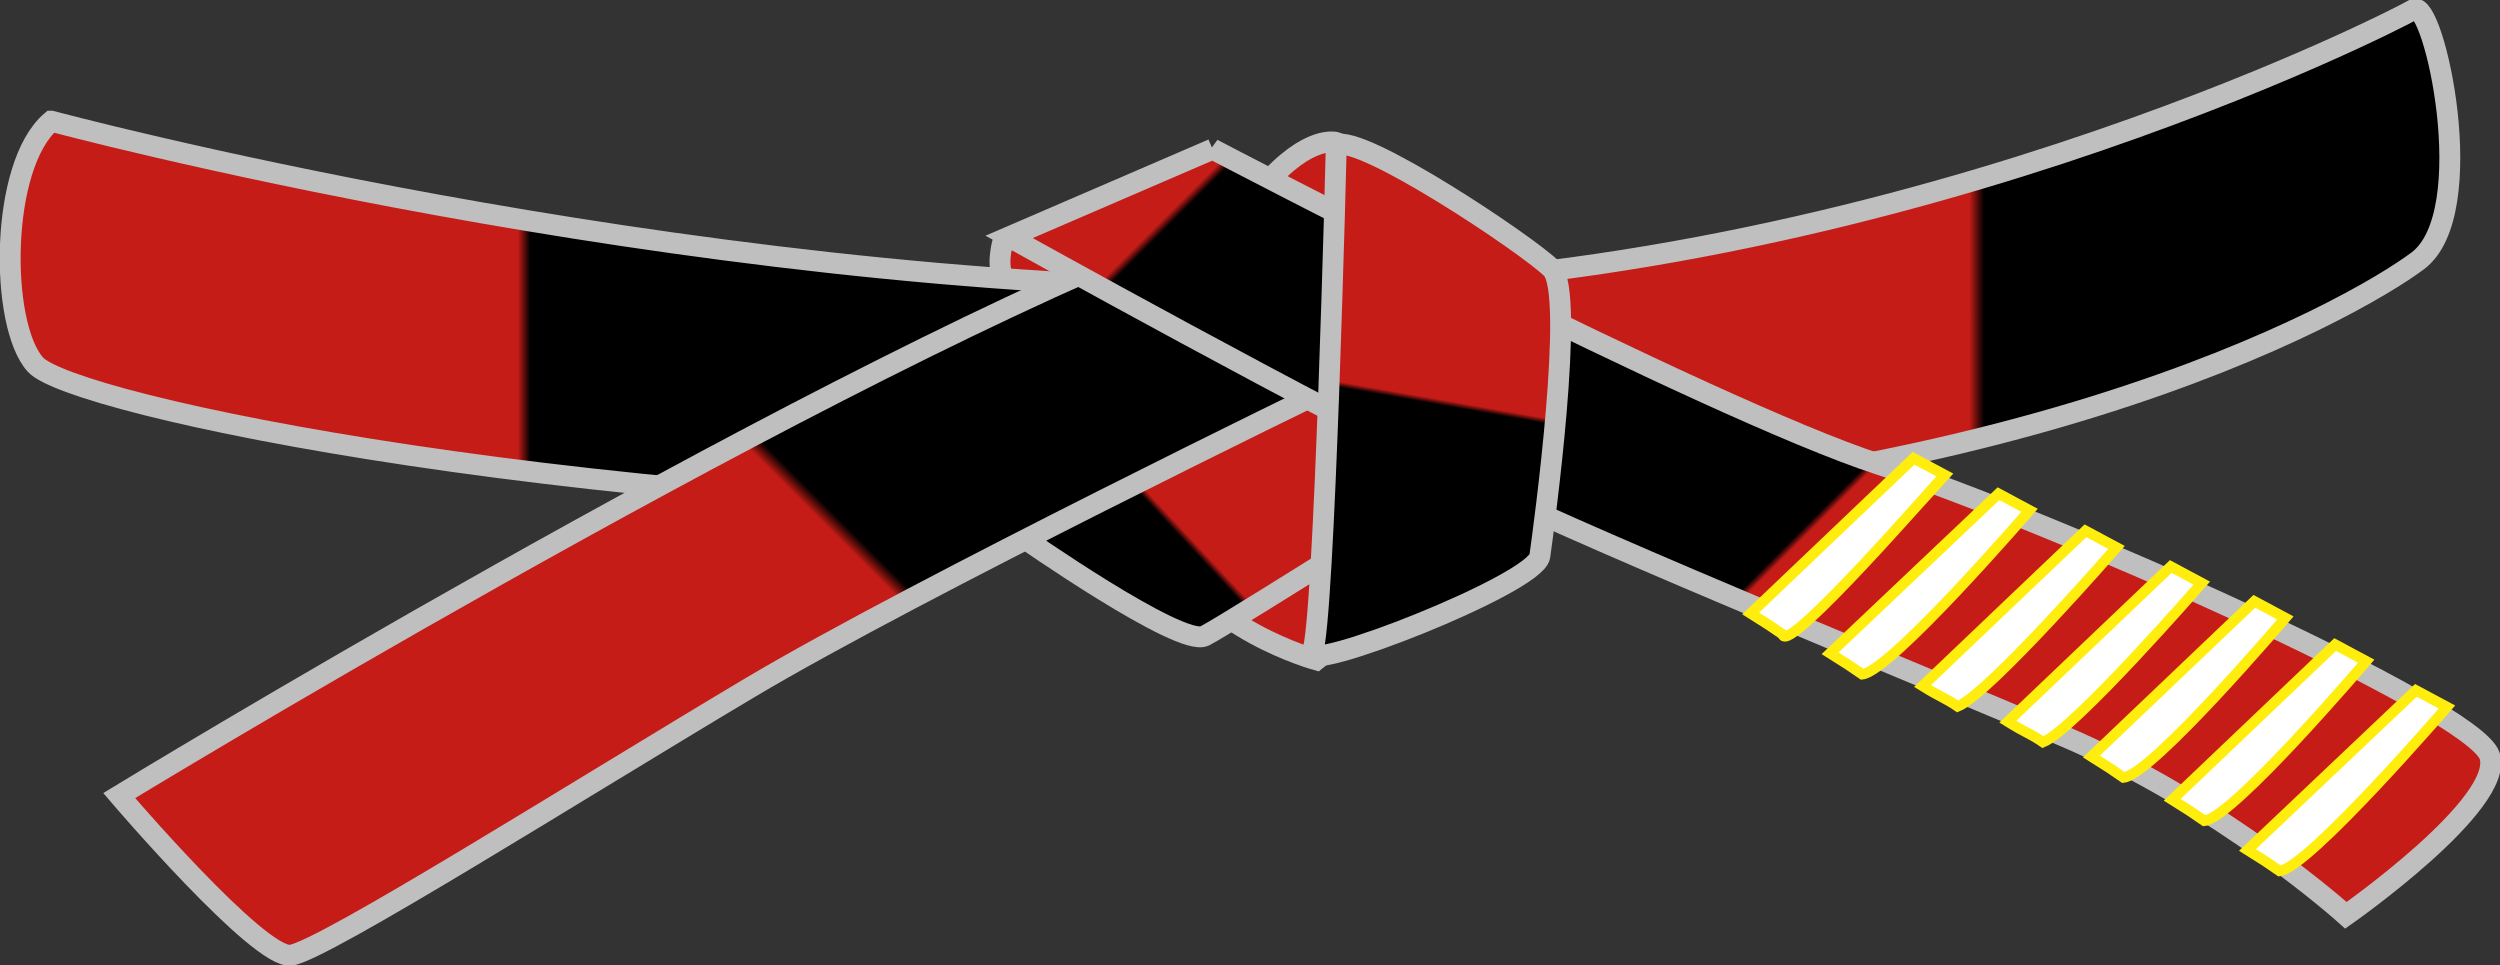
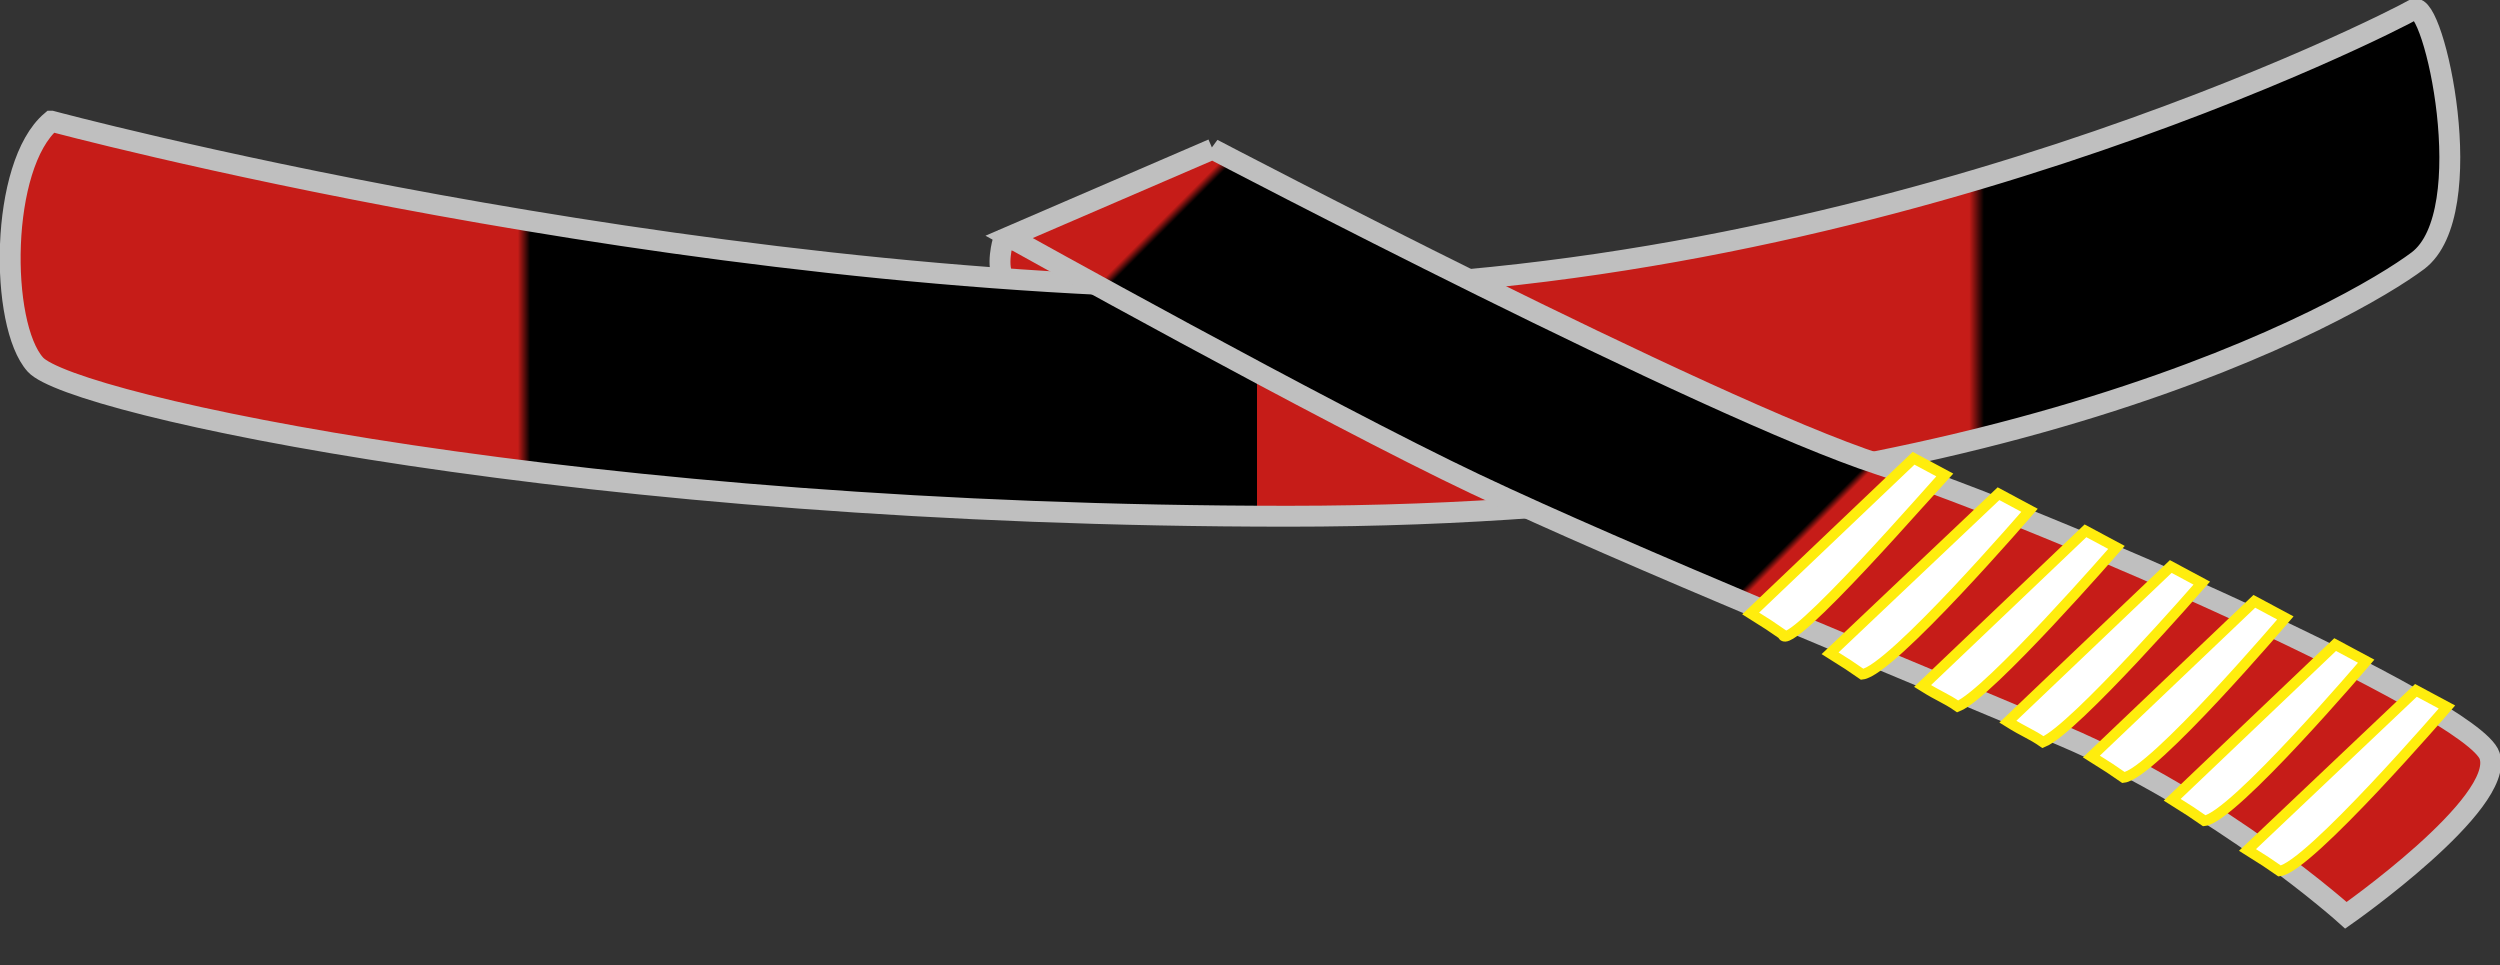
<svg xmlns="http://www.w3.org/2000/svg" width="478.619" height="184.762" overflow="visible">
  <rect width="100%" height="100%" fill="#333333" stroke="none" />
  <switch>
    <g>
      <path fill="#C61C18" stroke="#BFBFBF" stroke-width="4" d="M192.044 46.054s-1.475 4.952.21 7.375c1.686 2.423 24.86 1.791 24.86 1.791L205.845 45l-13.801 1.054z" />
      <linearGradient id="a" x1="2" x2="469.011" y1="50.32" y2="50.32" gradientUnits="userSpaceOnUse">
        <stop offset=".208" stop-color="#C61C18" />
        <stop offset=".213" stop-color="#000000" />
        <stop offset=".511" stop-color="#000000" />
        <stop offset=".511" stop-color="#C61C18" />
        <stop offset=".803" stop-color="#C61C18" />
        <stop offset=".809" stop-color="#000000" />
      </linearGradient>
      <path fill="url(#a)" stroke="#BFBFBF" stroke-width="4" d="M9.831 23.198S129.012 55.285 243.61 55.285 458.289 4.098 462.11 1.806c3.819-2.292 12.987 38.963.765 48.131-12.225 9.168-80.983 48.896-216.208 48.896-135.226 0-233.015-21.392-239.892-29.032-6.876-7.64-6.876-38.199 3.056-46.603z" />
-       <path fill="#C61C18" stroke="#BFBFBF" stroke-width="4" d="M252.014 126.336s-22.156-6.112-28.268-21.392c-6.111-15.279 58.827-29.795 58.827-29.795l-6.112 31.324-24.447 19.863z" />
      <linearGradient id="b" x1="209.179" x2="268.206" y1="117.344" y2="62.3" gradientUnits="userSpaceOnUse">
        <stop offset=".275" stop-color="#000000" />
        <stop offset=".291" stop-color="#C61C18" />
      </linearGradient>
-       <path fill="url(#b)" stroke="#BFBFBF" stroke-width="4" d="M195.479 102.652s30.56 21.392 35.143 19.1c4.584-2.292 58.827-36.671 58.827-36.671L243.61 51.465l-50.423 38.2 2.292 12.987z" />
      <linearGradient id="c" x1="60.493" x2="238.857" y1="191.419" y2="13.054" gradientUnits="userSpaceOnUse">
        <stop offset=".528" stop-color="#C61C18" />
        <stop offset=".539" stop-color="#000000" />
      </linearGradient>
-       <path fill="url(#c)" stroke="#BFBFBF" stroke-width="4" d="M22.818 152.312S148.111 75.914 223.746 45.354c75.635-30.56 30.56 29.031 30.56 29.031s-78.69 38.199-110.778 57.299-81.746 50.424-87.858 51.188c-6.112.763-32.852-30.56-32.852-30.56z" />
-       <path fill="#C61C18" stroke="#BFBFBF" stroke-width="4" d="M255.967 27.303s-5.29-1.851-14.146 8.46c-8.857 10.312 15.07 8.197 15.07 8.197l-.924-16.657z" />
      <linearGradient id="d" x1="239.358" x2="433.907" y1="-.817" y2="193.731" gradientUnits="userSpaceOnUse">
        <stop offset=".067" stop-color="#C61C18" />
        <stop offset=".073" stop-color="#000000" />
        <stop offset=".534" stop-color="#000000" />
        <stop offset=".539" stop-color="#C61C18" />
      </linearGradient>
      <path fill="url(#d)" stroke="#BFBFBF" stroke-width="4" d="M232.15 28.546s94.734 49.659 127.586 60.355c32.851 10.696 113.832 46.603 116.889 55.771s-27.503 30.559-27.503 30.559-23.685-21.391-54.243-34.379c-30.56-12.987-83.274-34.379-112.306-48.131-29.031-13.751-89.387-47.367-89.387-47.367l38.964-16.808z" />
      <linearGradient id="e" x1="264.634" x2="281.515" y1="127.707" y2="31.97" gradientUnits="userSpaceOnUse">
        <stop offset=".528" stop-color="#000000" />
        <stop offset=".539" stop-color="#C61C18" />
      </linearGradient>
-       <path fill="url(#e)" stroke="#BFBFBF" stroke-width="4" d="M255.834 27.782s-2.292 92.442-4.584 97.026c-2.293 4.584 42.783-12.987 43.546-18.335.765-5.349 6.877-50.423 2.293-55.007s-36.672-25.976-41.255-23.684z" />
      <path id="_x0031_st_Dan" fill="#ffffff" stroke="#ffed0d" stroke-width="2" d="m 462.522,132.172 5.941,3.183 c 0,0 -26.515,30.76 -32.031,31.396 -2.336,-1.618 -2.759,-1.91 -6.153,-4.032 z" />
      <path id="_x0032_nd_Dan" fill="#ffffff" stroke="#ffed0d" stroke-width="2" d="m 447.058,123.404 5.941,3.183 c 0,0 -25.464,29.92 -30.98,30.557 -2.336,-1.618 -2.759,-1.91 -6.153,-4.032 z" />
      <path id="_x0033_rd_Dan" fill="#ffffff" stroke="#ffed0d" stroke-width="2" d="m 431.587,115.123 5.941,3.183 c 0,0 -25.464,29.92 -30.98,30.557 -2.336,-1.618 -2.759,-1.91 -6.153,-4.032 z" />
      <path id="_x0034_th_Dan" fill="#ffffff" stroke="#ffed0d" stroke-width="2" d="m 415.587,108.457 5.941,3.183 c 0,0 -24.424,28.053 -30.401,30.443 -2.336,-1.618 -3.338,-1.797 -6.732,-3.919 z" />
      <path id="_x0035_th_Dan" fill="#ffffff" stroke="#ffed0d" stroke-width="2" d="m 399.259,101.622 5.941,3.183 c 0,0 -24.424,28.053 -30.401,30.443 -2.336,-1.618 -3.338,-1.797 -6.732,-3.919 z" />
      <path id="_x0036_th_Dan" fill="#ffffff" stroke="#ffed0d" stroke-width="2" d="m 382.61,94.517 5.941,3.183 c 0,0 -26.515,30.76 -32.031,31.396 -2.336,-1.618 -2.759,-1.91 -6.153,-4.032 z" />
      <path id="_x0037_th_Dan" fill="#ffffff" stroke="#ffed0d" stroke-width="2" d="m 366.352,87.733 5.941,3.183 c -0.903,0.903 -30.34,34.796 -30.98,30.557 -2.336,-1.618 -2.759,-1.91 -6.153,-4.032 z" />
    </g>
  </switch>
</svg>